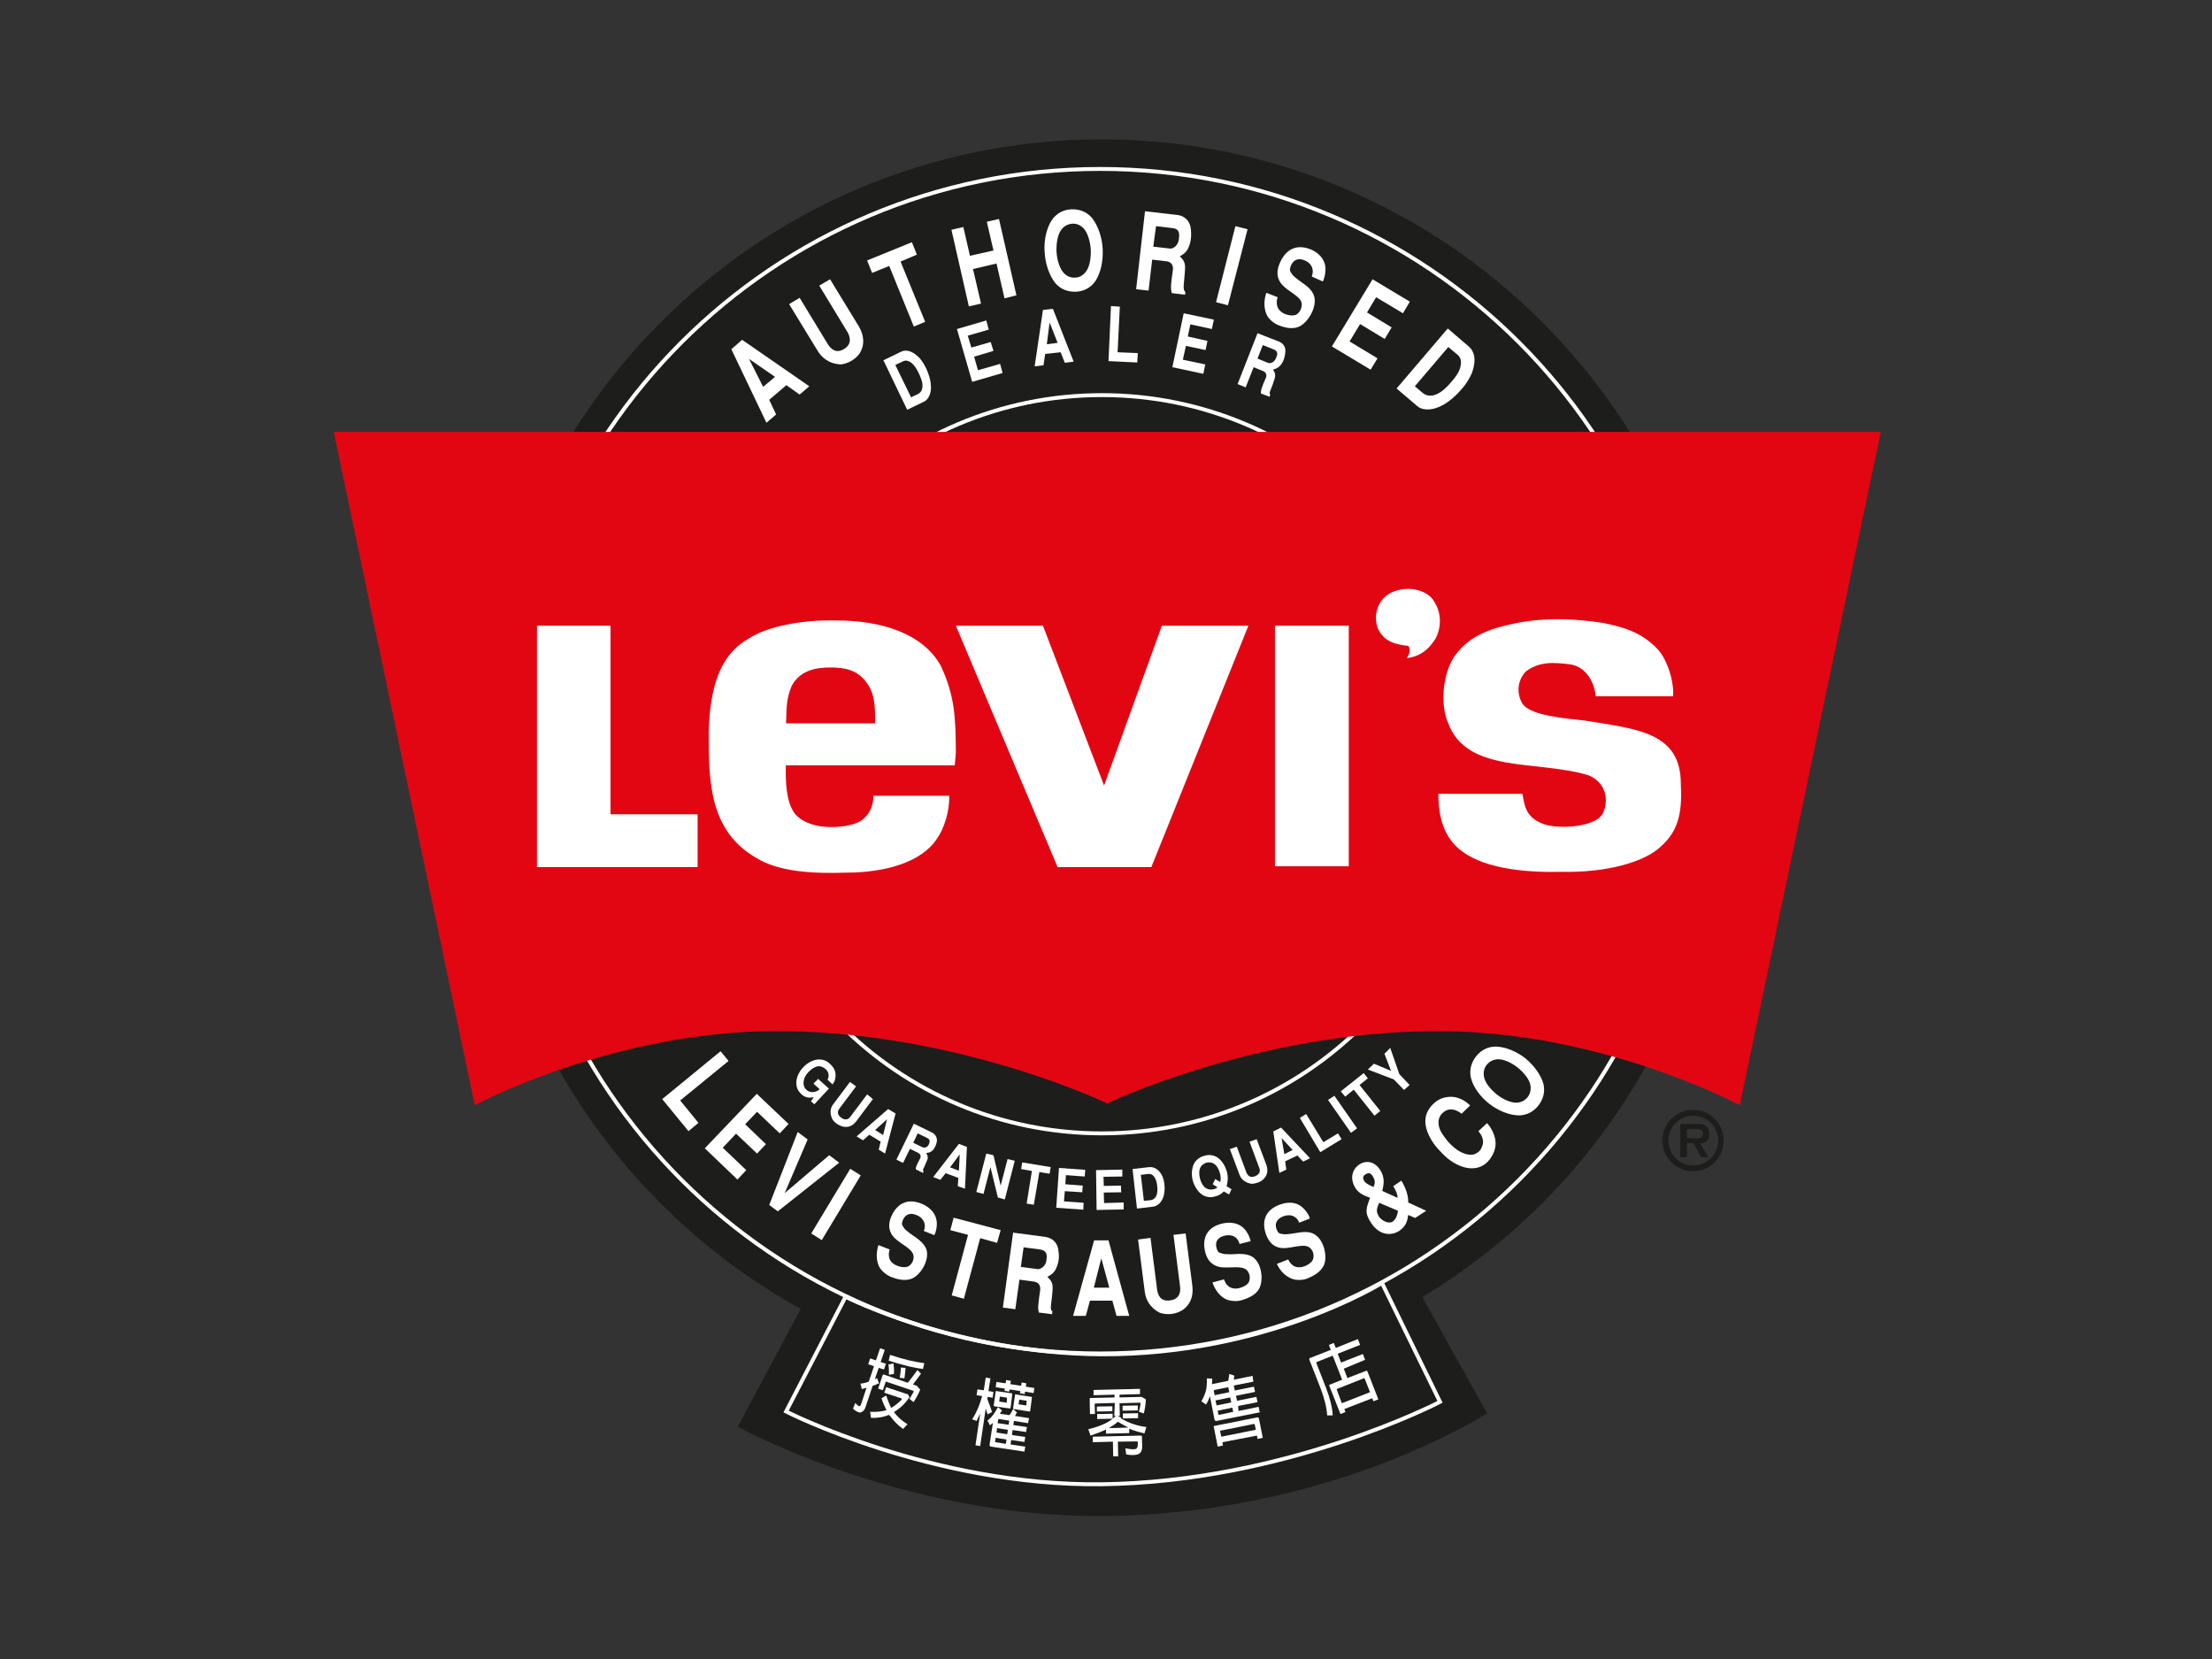
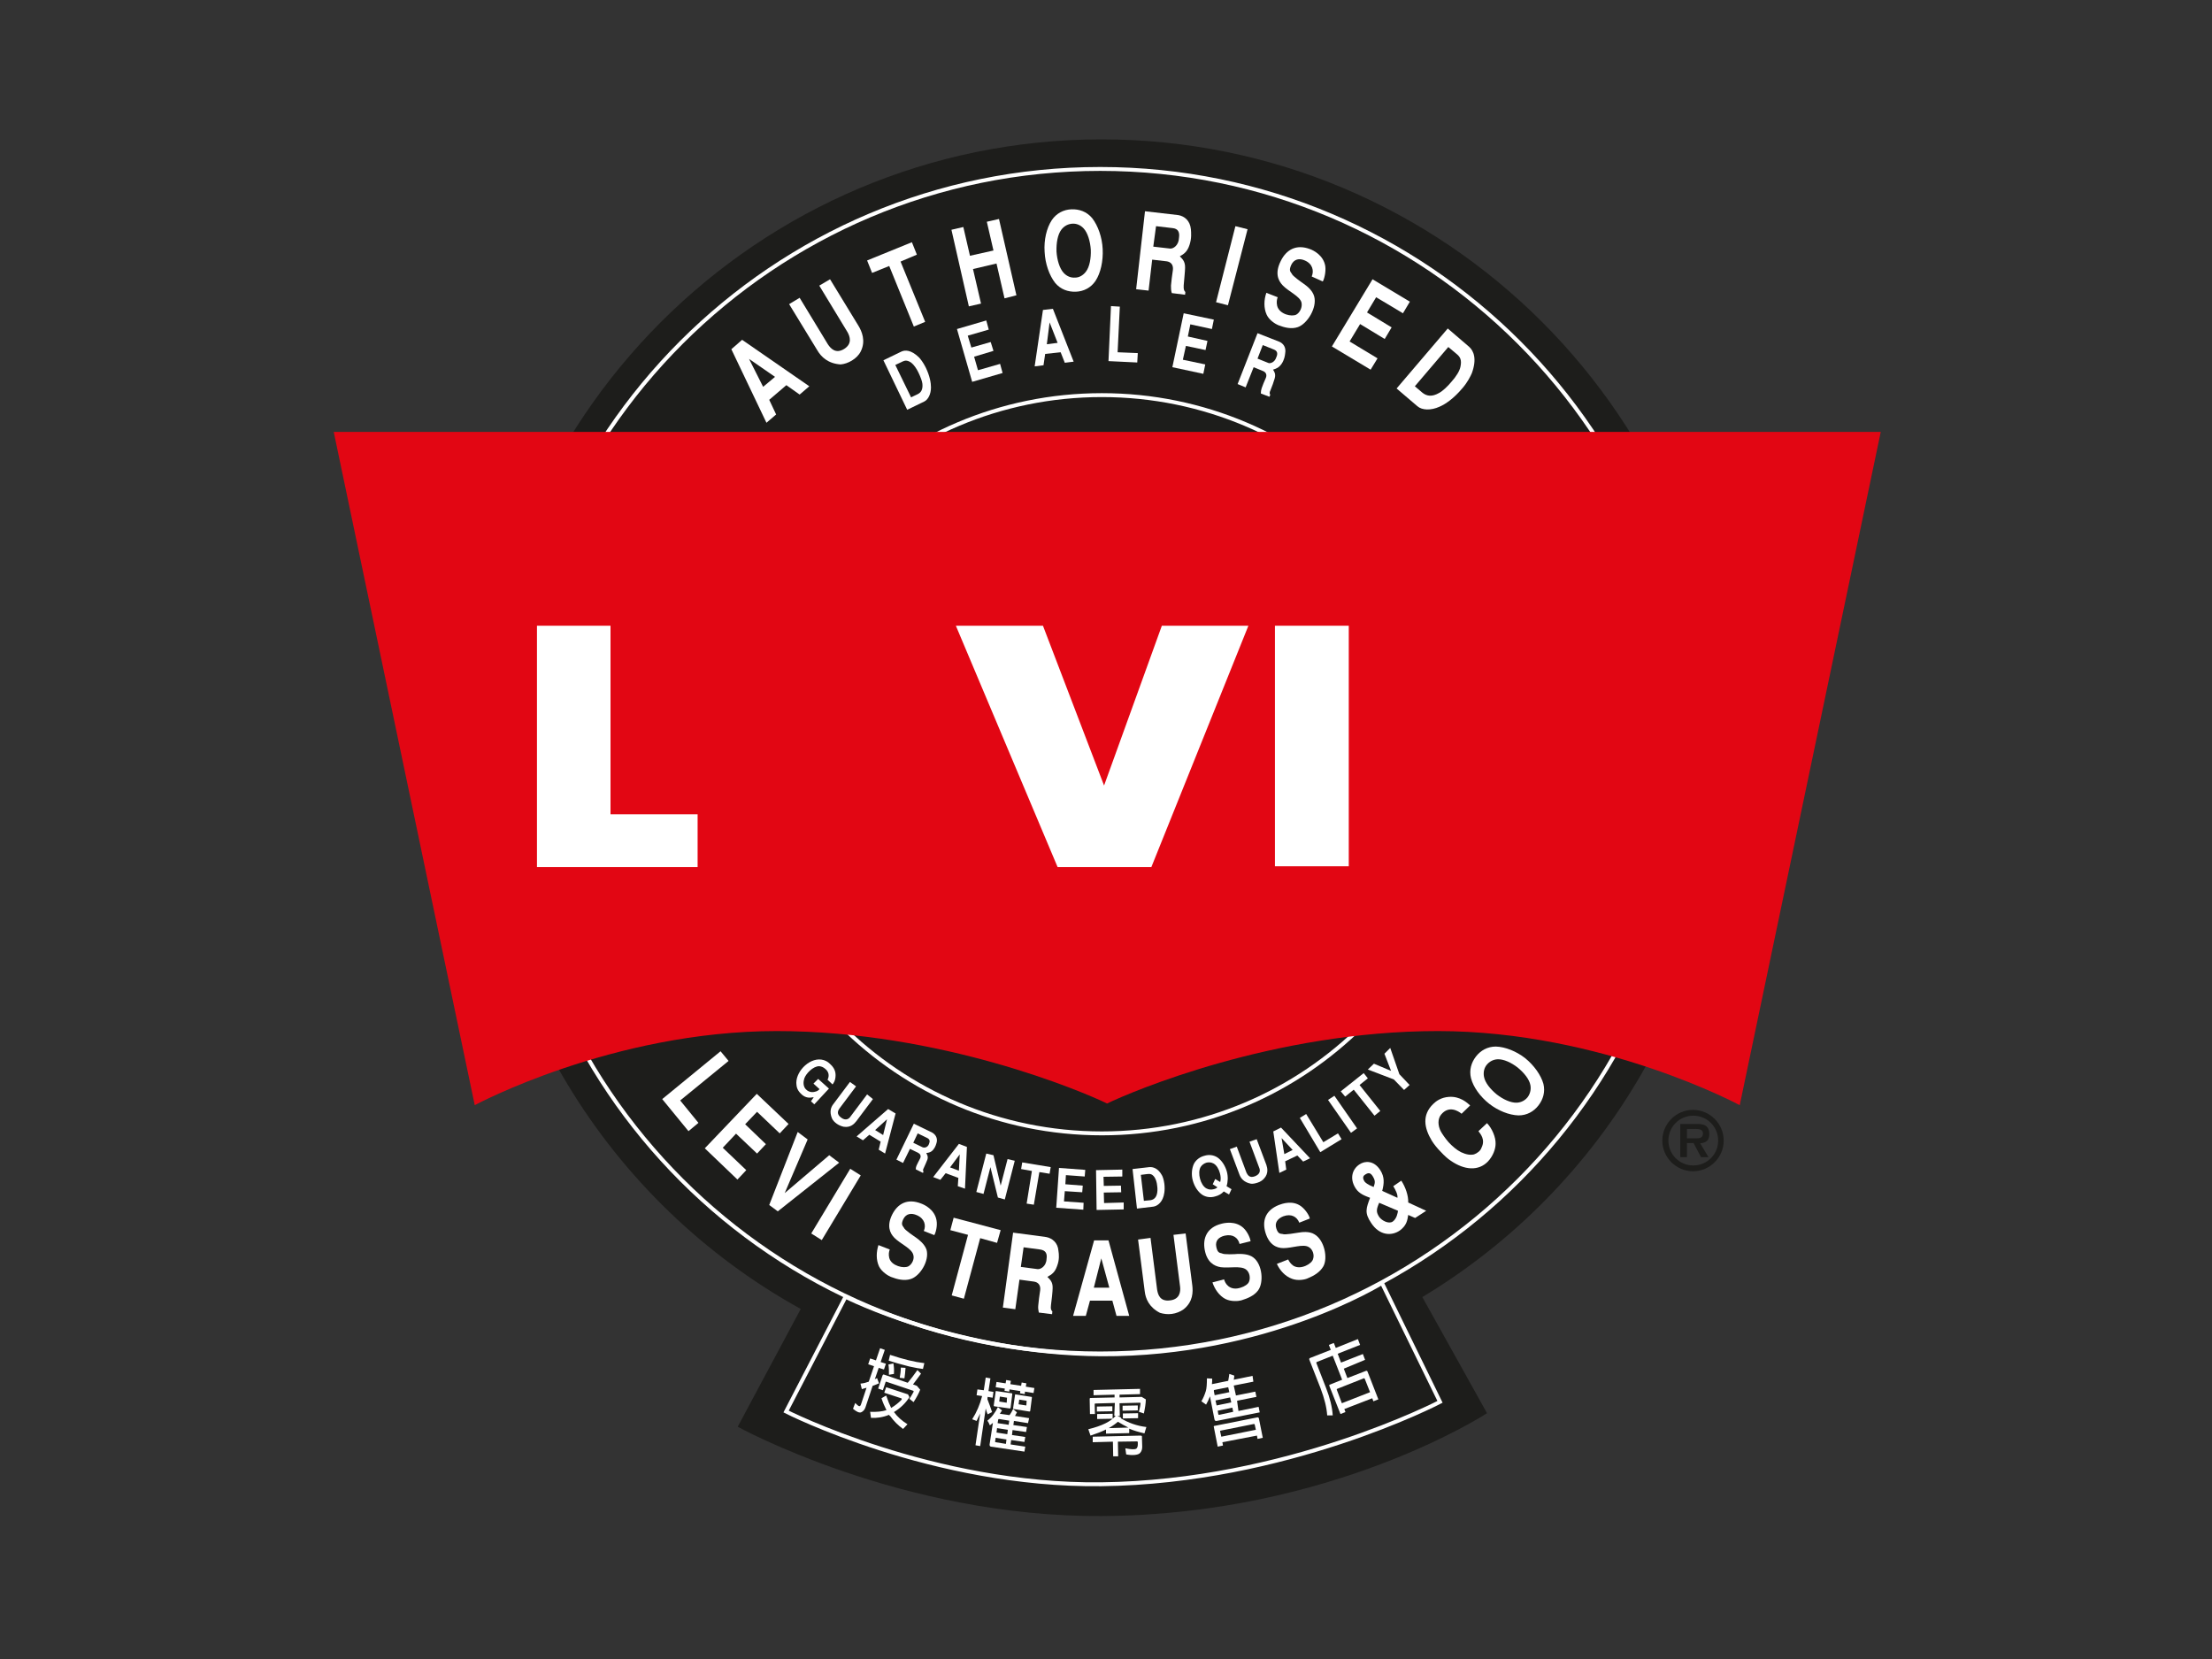
<svg xmlns="http://www.w3.org/2000/svg" version="1.1" id="Layer_1" x="0px" y="0px" viewBox="0 0 800 600" style="enable-background:new 0 0 800 600;" xml:space="preserve">
  <rect x="0" y="0" width="800" height="600" fill="#333333" stroke="none" />
  <style type="text/css"> .st0{fill-rule:evenodd;clip-rule:evenodd;fill:#1D1D1B;} .st1{fill-rule:evenodd;clip-rule:evenodd;fill:#1D1D1B;stroke:#FFFFFF;stroke-width:1.413;stroke-miterlimit:2.613;} .st2{fill:none;stroke:#FFFFFF;stroke-width:1.413;stroke-miterlimit:2.613;} .st3{fill-rule:evenodd;clip-rule:evenodd;fill:#FFFFFF;} .st4{fill-rule:evenodd;clip-rule:evenodd;fill:#E20613;} </style>
  <g>
    <path class="st0" d="M514.4,469.1c65.5-39.4,109.3-111.2,109.3-193.3c0-124.5-100.9-225.4-225.4-225.4 C273.9,50.5,173,151.4,173,275.9c0,85,47.1,159.1,116.6,197.5L266.8,516c0,0,59.2,32.7,131.6,32.3c83.2-0.4,139.4-37.2,139.4-37.2 L514.4,469.1L514.4,469.1z" />
    <path class="st1" d="M398.5,409.9c73.7,0,133.5-59.8,133.5-133.5s-59.8-133.5-133.5-133.5c-73.7,0-133.5,59.8-133.5,133.5 S324.7,409.9,398.5,409.9L398.5,409.9z" />
    <path class="st2" d="M397.9,489.5c118.3,0,214.2-95.9,214.2-214.2c0-118.3-95.9-214.2-214.2-214.2c-118.3,0-214.2,95.9-214.2,214.2 C183.8,393.6,279.7,489.5,397.9,489.5L397.9,489.5z" />
    <path class="st2" d="M520.8,507c0,0-55.5,29-122.5,29.8c-61,0.7-114-26.3-114-26.3l21.5-41.5c0,0,40.4,20.5,92.5,20.8 c59.6,0.3,101.5-25.8,101.5-25.8L520.8,507L520.8,507z" />
    <path class="st3" d="M323.8,132l2.5-1.2c1-0.5,1.9-0.6,3.3,0.4c0.9,0.7,1.9,2.1,2.6,3.6c0.7,1.5,1.3,3,1.4,4 c0.2,2.1-0.5,3.2-1.8,3.8l-2.3,1.1L323.8,132L323.8,132z M328.1,148.2l6.2-3c1.4-0.7,2.4-2.7,2.4-5.1c0-1.6-0.4-4.1-1.9-7.2 c-0.9-1.8-1.9-3.1-2.5-3.7c-2.8-2.7-5-2.7-6.4-2l-6.4,3.1L328.1,148.2L328.1,148.2z" />
    <polygon class="st3" points="356.7,115.9 357.6,119.2 350,121.4 351.3,125.7 358.3,123.7 359.3,126.9 352.3,129 353.7,133.9 361.7,131.6 362.6,134.9 351.6,138.1 346.1,119 356.7,115.9 " />
    <path class="st3" d="M379.6,116.6l2.9,7.4l-3.9,0.5L379.6,116.6L379.6,116.6z M380.8,111.7l-3.6,0.4l-3,20.4l3.2-0.4l0.6-4.1 l5.6-0.6l1.5,3.8l3.2-0.4L380.8,111.7L380.8,111.7z" />
    <polygon class="st3" points="405,110.9 404.2,127.4 411.5,127.7 411.3,131.1 400.9,130.6 401.8,110.7 405,110.9 " />
    <polygon class="st3" points="439,115.6 438.3,119 430.5,117.3 429.6,121.7 436.7,123.3 436,126.6 428.9,125.1 427.8,130.1 435.9,131.8 435.2,135.2 424,132.8 428.1,113.3 439,115.6 " />
    <path class="st3" d="M456.7,124.8l4,1.6c1.3,0.5,1.5,1.5,0.9,2.8c-0.6,1.9-2.2,2.3-2.8,2.1l-4-1.6L456.7,124.8L456.7,124.8z M447.6,138.9l2.9,1.2l2.9-7.3l3.4,1.4c1,0.4,1.5,1.3,1,2.5c-0.6,1.3-1.2,2.8-1.5,3.7c-0.2,0.6-0.3,1.2-0.3,1.9l3.1,1.2l0.3-0.7 c-0.2-0.4-0.4-0.7,0.1-1.7c0.4-0.9,1.3-3.4,1.5-4.2c0.5-1.7-0.2-2.6-0.6-3.2c1.2-0.4,2.1-0.7,3.1-2.1c1-1.5,1.2-2.9,1.3-3.8 c0.4-2.2-0.7-3.6-2.1-4.2l-7.9-3.1L447.6,138.9L447.6,138.9z" />
    <path class="st3" d="M270.9,129.8l9.4,6.5l-4.3,3.6L270.9,129.8L270.9,129.8z M268.4,122.9l-3.9,3.4l12.7,26.6l3.5-3l-2.5-5.3 l6.2-5.3l4.8,3.4l3.5-3L268.4,122.9L268.4,122.9z" />
    <path class="st3" d="M300.2,101l10.2,16.7c1.3,2.1,2.8,5.6,0.9,9.4c-0.7,1.4-1.9,2.5-3.2,3.3c-1.3,0.8-2.8,1.3-4.1,1.4 c-4.5-0.3-7-2.7-8.4-5.1L285.4,110l3.8-2.3l10.2,16.8c1,1.5,2.8,3.6,5.9,1.7c3-1.9,2.1-4.5,1.2-6.1l-10.2-16.8L300.2,101L300.2,101 z" />
    <polygon class="st3" points="329.8,87.6 331.6,92.1 325.7,94.6 334.6,116.4 330.5,118.1 321.6,96.2 315.4,98.7 313.6,94.2 329.8,87.6 " />
    <polygon class="st3" points="344.1,83.1 348.4,82.1 350.8,92.5 359.3,90.6 356.9,80.2 361.3,79.2 367.6,106.8 363.3,107.9 360.4,95.3 351.9,97.3 354.8,109.8 350.4,110.8 344.1,83.1 " />
    <path class="st3" d="M388.8,100.4c-1.4,0.1-2.9-0.4-4.1-1.7c-1.5-1.6-2.4-4.7-2.6-7.7c-0.1-3.1,0.4-6.2,1.8-8 c1.1-1.4,2.5-2,3.9-2.1c1.4-0.1,2.9,0.4,4.1,1.7c1.5,1.6,2.4,4.7,2.6,7.7c0.1,3.1-0.4,6.2-1.8,8 C391.6,99.7,390.2,100.4,388.8,100.4L388.8,100.4z M398.8,90.1c-0.2-4.3-1.7-8.5-3.8-11.2c-2-2.4-4.7-3.3-7.5-3.2 c-2.8,0.1-5.4,1.4-7.1,3.9c-1.9,2.9-2.9,7.2-2.6,11.5c0.2,4.3,1.7,8.5,3.8,11.2c2,2.4,4.7,3.3,7.5,3.2c2.8-0.1,5.4-1.4,7.1-3.9 C398.1,98.7,399,94.4,398.8,90.1L398.8,90.1z" />
    <path class="st3" d="M418.1,81.8l6,0.7c2,0.2,2.6,1.5,2.3,3.5c-0.1,2.8-2.1,4-3.2,3.9l-6.1-0.7L418.1,81.8L418.1,81.8z M410.9,104.6l4.5,0.5l1.3-11.2l5.2,0.6c1.5,0.2,2.5,1.2,2.3,3.1c-0.3,2-0.6,4.3-0.7,5.7c0,0.9,0,1.8,0.3,2.7l4.8,0.6l0.1-1 c-0.4-0.4-0.7-0.8-0.6-2.4c0.1-1.4,0.5-5.2,0.5-6.3c0.1-2.6-1.3-3.5-1.9-4.2c1.6-0.9,2.7-1.7,3.5-4.1c0.8-2.4,0.6-4.4,0.5-5.7 c-0.3-3.1-2.3-4.7-4.5-5.1l-12.1-1.4L410.9,104.6L410.9,104.6z" />
    <polygon class="st3" points="444.1,110.4 439.8,109.3 446.8,81.8 451.2,82.9 444.1,110.4 " />
    <path class="st3" d="M474.4,100c0.9-2.1,0.3-4.6-2.5-5.8c-2-0.9-3.9-0.5-4.9,1.6c-0.8,1.8-0.5,2.3,0.2,3.2c0.2,0.8,3.7,3.2,4.4,3.7 c1,0.7,3.1,2.3,3.7,4.5c1.1,4.1-2.5,9.9-5.9,11.1c-2.3,0.8-4.8,0.2-7.1-0.7c-1-0.4-3.3-1.8-4.2-3.8c-1.1-2.4-1-5.4-0.1-7.9l4.1,1.6 c-0.3,0.7-0.5,1.8-0.2,3.1c0.4,1.6,1.8,2.6,3.2,3.1c1.4,0.5,2.9,0.5,3.7,0.1c1.3-0.7,2.3-2.7,1.9-4.4c-0.6-2.3-4.6-3.9-6.8-6.2 c-1.8-1.9-2.8-4.6-0.7-8.8c2-4.1,5.6-6.2,10.6-4.3c1.1,0.4,4.8,2.1,5.5,6.1c0.3,2.2-0.4,4.8-0.9,5.6L474.4,100L474.4,100z" />
    <polygon class="st3" points="509.9,109.1 507.4,113.3 497.7,107.5 494.4,113 503.3,118.4 500.8,122.6 491.9,117.2 488.1,123.5 498.2,129.6 495.7,133.7 481.7,125.3 496.4,101 509.9,109.1 " />
    <path class="st3" d="M523.8,125.5l3.1,2.6c1.2,1,1.8,2.1,1.3,4.5c-0.3,1.6-1.6,3.6-3.2,5.4c-1.5,1.8-3.2,3.4-4.5,4.1 c-2.6,1.5-4.5,1.2-6.1-0.1l-2.7-2.3L523.8,125.5L523.8,125.5z M505.1,140.5l7.5,6.4c1.7,1.5,4.9,1.6,8,0.2c2.1-0.9,5.1-2.9,8.3-6.7 c1.9-2.2,2.9-4.3,3.4-5.4c1.9-5.2,0.7-8.1-1-9.6l-7.7-6.6L505.1,140.5L505.1,140.5z" />
    <path class="st3" d="M295.9,390.2l3.9,3.5l-5.3,5.7l-1.2-1.1l1-1.5c-1.1,0.2-2.9,0.6-4.7-1.3c-1.7-1.7-1.5-3.1-1.6-3.9 c0-4.5,5.3-9.6,9.9-8.2c0.6,0.2,1.4,0.5,2.2,1.3c0.9,0.8,2.1,2.1,2.1,4.1c0,2.2-0.9,3.1-1.1,3.4l-1.8-1.7c0.8-1.6,0.3-3-0.8-3.9 c-0.7-0.6-1.3-0.9-2.2-1c-2.3,0-4.8,2.7-5.4,4.4c-0.4,1.2-0.5,2.8,0.5,3.9c0.6,0.7,1.8,1.3,3.1,1c1.2-0.2,1.6-0.7,1.9-1l-2.2-2 L295.9,390.2L295.9,390.2z" />
    <path class="st3" d="M315.7,397.5l-6,8c-0.8,1-2.1,2.4-4.6,2c-0.9-0.2-1.8-0.6-2.5-1.1c-0.7-0.5-1.4-1.2-1.7-1.9 c-1-2.4-0.4-4.1,0.5-5.2l6-8l2.2,1.6l-6,8c-0.5,0.7-1.2,2,0.6,3.3c1.7,1.3,2.9,0.4,3.4-0.4l6-8L315.7,397.5L315.7,397.5z" />
    <path class="st3" d="M320.8,404.8l-1.4,5.7l-2.9-1.8L320.8,404.8L320.8,404.8z M323.9,402.7l-2.7-1.6l-11.4,9.9l2.3,1.4l2.3-2 l4.1,2.5l-0.7,2.9l2.3,1.4L323.9,402.7L323.9,402.7z" />
    <path class="st3" d="M331.9,409.9l3.3,1.6c1.1,0.5,1.2,1.2,0.8,2.2c-0.5,1.4-1.8,1.5-2.4,1.2l-3.3-1.6L331.9,409.9L331.9,409.9z M324.2,419.4l2.4,1.2l2.5-5.1l2.9,1.4c0.8,0.4,1.2,1.1,0.8,2c-0.5,0.9-1,2-1.3,2.6c-0.2,0.4-0.3,0.9-0.3,1.4l2.6,1.3l0.2-0.5 c-0.2-0.3-0.3-0.6,0.1-1.3c0.3-0.7,1.1-2.4,1.3-3c0.4-1.2-0.2-1.9-0.4-2.4c1-0.1,1.8-0.3,2.6-1.3c0.8-1,1-2,1.2-2.7 c0.3-1.6-0.6-2.8-1.7-3.4l-6.6-3.2L324.2,419.4L324.2,419.4z" />
    <path class="st3" d="M347.1,417.5l-0.3,5.9l-3.2-1.2L347.1,417.5L347.1,417.5z M349.7,414.8l-2.9-1.1l-9.3,12l2.6,1l1.9-2.4 l4.6,1.7l-0.2,3l2.6,0.9L349.7,414.8L349.7,414.8z" />
    <polygon class="st3" points="359.3,417.8 361.9,428.8 364.4,419.2 367,419.8 363.4,433.8 360.9,433.1 358.2,422.1 355.7,431.8 353.1,431.1 356.7,417.2 359.3,417.8 " />
    <polygon class="st3" points="380,422.1 379.6,424.5 375.9,423.9 373.9,435.7 371.3,435.3 373.2,423.5 369.3,422.8 369.7,420.4 380,422.1 " />
    <polygon class="st3" points="392.5,423.1 392.3,425.5 385.5,425 385.3,428.3 391.6,428.8 391.4,431.2 385.1,430.8 384.8,434.5 391.9,435 391.8,437.5 382,436.8 383,422.4 392.5,423.1 " />
    <polygon class="st3" points="405.9,423 405.9,425.5 399.1,425.6 399.2,428.9 405.4,428.8 405.5,431.2 399.2,431.3 399.3,435.1 406.4,434.9 406.4,437.4 396.6,437.6 396.4,423.2 405.9,423 " />
    <path class="st3" d="M412.6,424.9l2.4-0.3c1-0.1,1.7,0,2.5,1.1c0.5,0.7,0.9,1.9,1,3.1c0.2,1.2,0.1,2.4-0.1,3.1 c-0.4,1.5-1.4,2.1-2.6,2.2l-2.1,0.2L412.6,424.9L412.6,424.9z M411.2,437.1l5.9-0.7c1.4-0.2,2.7-1.3,3.4-2.9 c0.5-1.1,0.9-2.9,0.6-5.4c-0.2-1.5-0.6-2.6-0.9-3.1c-1.4-2.5-3.2-3-4.5-2.9l-6.1,0.7L411.2,437.1L411.2,437.1z" />
    <path class="st3" d="M440.3,429.4c-0.4,0.4-0.9,0.6-1.4,0.7c-0.8,0.2-1.7,0.2-2.6-0.3c-1.1-0.6-1.9-2-2.3-3.5 c-0.4-1.5-0.4-3.1,0.2-4.2c0.5-0.8,1.2-1.3,2.1-1.6c0.8-0.2,1.7-0.2,2.6,0.3c1.1,0.6,1.9,2,2.3,3.5c0.3,1.1,0.4,2.2,0.1,3.2 l-1.8-1.1l-0.9,1.9L440.3,429.4L440.3,429.4z M443.6,429c0.5-1.5,0.6-3.5,0.1-5.3c-0.6-2.1-1.8-4-3.4-5.1c-1.4-0.9-3.1-1.1-4.7-0.6 c-1.6,0.4-3,1.4-3.8,2.9c-0.8,1.7-1,4-0.4,6.1c0.6,2.1,1.8,4,3.4,5.1c1.4,0.9,3.1,1.1,4.7,0.6c1.2-0.3,2.3-0.9,3.1-1.8l1.9,1.1 l0.9-1.9L443.6,429L443.6,429z" />
    <path class="st3" d="M454.5,412l3.5,9.3c0.4,1.2,0.8,3.1-0.8,4.9c-0.6,0.7-1.4,1.2-2.3,1.5c-0.9,0.3-1.8,0.5-2.5,0.4 c-2.5-0.5-3.6-1.9-4.1-3.2l-3.5-9.3l2.5-0.9l3.5,9.4c0.4,0.8,1.1,2.1,3.1,1.3c2-0.8,1.9-2.2,1.5-3.1l-3.5-9.4L454.5,412L454.5,412z " />
    <path class="st3" d="M463.5,411.6l4,4.3l-3,1.5L463.5,411.6L463.5,411.6z M463.3,407.8l-2.8,1.4l2.2,15l2.5-1.2l-0.4-3l4.4-2.1 l2.1,2.2l2.5-1.2L463.3,407.8L463.3,407.8z" />
    <polygon class="st3" points="472.4,402.9 478.6,413.1 483.9,409.9 485.2,412 477.5,416.7 470.1,404.3 472.4,402.9 " />
    <polygon class="st3" points="490.8,408.1 488.6,409.7 480.3,397.8 482.6,396.3 490.8,408.1 " />
    <polygon class="st3" points="493.2,388.1 494.7,390 491.7,392.4 499.2,401.8 497.1,403.5 489.6,394.1 486.5,396.6 484.9,394.7 493.2,388.1 " />
    <polygon class="st3" points="502.8,379 506.1,388.5 509.8,392.4 507.8,394.2 504.1,390.4 494.7,386.8 496.9,384.7 503.1,387.3 500.7,381.1 502.8,379 " />
    <polygon class="st3" points="263.5,383.7 246,398 252.6,406.1 249,409.1 239.5,397.5 260.6,380.2 263.5,383.7 " />
    <polygon class="st3" points="285.2,406.5 282,409.9 273.8,402.1 269.5,406.6 277,413.8 273.8,417.2 266.2,410 261.4,415.1 269.9,423.2 266.7,426.6 254.9,415.3 273.7,395.6 285.2,406.5 " />
    <polygon class="st3" points="303.5,420.5 281.3,438.1 278.2,435.8 288.5,409.4 292.1,412.1 283.8,431.5 299.9,417.8 303.5,420.5 " />
    <polygon class="st3" points="297.2,448.5 293.4,446.1 307.5,422.7 311.3,425.1 297.2,448.5 " />
    <path class="st3" d="M334.1,445.2c0.9-2,0.3-4.5-2.5-5.7c-2-0.9-3.9-0.6-4.9,1.4c-0.8,1.7-0.5,2.2,0.2,3.1c0.2,0.8,3.7,3.1,4.4,3.6 c1,0.7,3.1,2.3,3.8,4.4c1.1,4-2.4,9.6-5.8,10.6c-2.3,0.7-4.8,0.1-7.1-0.8c-1-0.4-3.3-1.8-4.3-3.8c-1.1-2.4-1-5.2-0.2-7.7l4.1,1.6 c-0.3,0.7-0.5,1.8-0.2,3c0.4,1.6,1.8,2.5,3.2,3c1.4,0.5,2.9,0.5,3.7,0.1c1.3-0.7,2.3-2.6,1.8-4.2c-0.6-2.3-4.6-3.9-6.8-6.1 c-1.8-1.8-2.8-4.5-0.8-8.5c2-3.9,5.5-5.9,10.5-3.9c1.1,0.4,4.8,2.1,5.5,6c0.4,2.1-0.3,4.6-0.8,5.4L334.1,445.2L334.1,445.2z" />
    <polygon class="st3" points="361.9,444.9 360.6,449.5 354.5,447.8 348.6,469.7 344.2,468.5 350.1,446.6 343.7,444.9 344.9,440.4 361.9,444.9 " />
    <path class="st3" d="M370.2,451.1l6,0.8c2,0.3,2.6,1.5,2.3,3.4c-0.1,2.7-2.2,3.8-3.2,3.7l-6.1-0.8L370.2,451.1L370.2,451.1z M362.7,472.9l4.5,0.6l1.5-10.7l5.2,0.7c1.5,0.2,2.5,1.2,2.3,3.1c-0.3,2-0.6,4.1-0.7,5.5c-0.1,0.9,0,1.7,0.2,2.6l4.8,0.6l0.1-1 c-0.4-0.4-0.7-0.8-0.5-2.3c0.2-1.4,0.6-5,0.6-6.1c0.1-2.5-1.2-3.3-1.9-4.1c1.6-0.9,2.7-1.6,3.5-3.9c0.9-2.3,0.7-4.3,0.5-5.5 c-0.2-3-2.3-4.6-4.4-5l-12-1.6L362.7,472.9L362.7,472.9z" />
    <path class="st3" d="M398.3,455.1l2.9,10.6l-5.6,0L398.3,455.1L398.3,455.1z M400.9,448.6l-5.2,0l-7.6,27.3l4.6,0l1.5-5.5l8.1,0 l1.5,5.5l4.6,0L400.9,448.6L400.9,448.6z" />
    <path class="st3" d="M428.8,446.1l2.4,18.7c0.3,2.4,0.3,6-3.1,8.7c-1.2,0.9-2.8,1.5-4.3,1.7c-1.5,0.2-3,0-4.3-0.4 c-3.9-2-5.2-5.1-5.5-7.8l-2.4-18.7l4.5-0.6l2.4,18.8c0.3,1.7,1,4.3,4.7,3.8c3.5-0.4,3.8-3.2,3.6-4.9l-2.4-18.8L428.8,446.1 L428.8,446.1z" />
    <path class="st3" d="M448.3,449.9c-0.5-2.2-2.4-3.7-5.4-3c-2.1,0.5-3.5,1.8-3,4.1c0.4,1.8,0.9,2.1,2,2.3c0.7,0.5,4.9,0.3,5.7,0.2 c1.2,0,3.9-0.1,5.7,1.3c3.3,2.5,3.8,9.1,1.7,11.9c-1.4,1.9-3.8,2.9-6.1,3.6c-1.1,0.3-3.7,0.5-5.7-0.5c-2.3-1.2-3.9-3.6-4.7-6 l4.2-1.1c0.2,0.7,0.6,1.7,1.6,2.5c1.3,1,2.9,1,4.4,0.5c1.4-0.4,2.7-1.3,3-2.1c0.6-1.3,0.3-3.5-1.1-4.5c-1.9-1.4-6-0.4-9.1-0.8 c-2.5-0.4-5-1.9-5.8-6.3c-0.8-4.3,0.9-8.1,6-9.4c1.1-0.3,5.1-1.2,8,1.5c1.6,1.5,2.5,3.9,2.6,4.8L448.3,449.9L448.3,449.9z" />
    <path class="st3" d="M469.9,442.2c-0.8-2.1-2.9-3.4-5.8-2.3c-2,0.8-3.2,2.3-2.5,4.4c0.6,1.8,1.2,1.9,2.3,2c0.7,0.4,4.9-0.4,5.7-0.5 c1.2-0.2,3.9-0.6,5.8,0.6c3.6,2.1,4.9,8.6,3.2,11.6c-1.2,2.1-3.4,3.4-5.6,4.3c-1,0.5-3.6,1-5.7,0.2c-2.5-0.9-4.4-3-5.5-5.4l4.1-1.6 c0.3,0.7,0.9,1.6,1.9,2.3c1.4,0.8,3,0.6,4.4,0c1.4-0.6,2.5-1.6,2.7-2.5c0.5-1.4-0.1-3.5-1.6-4.3c-2-1.2-6,0.4-9.1,0.4 c-2.6,0-5.2-1.3-6.5-5.5c-1.3-4.2-0.2-8.1,4.8-10.1c1.1-0.4,4.9-1.9,8.1,0.5c1.7,1.3,3,3.5,3.1,4.4L469.9,442.2L469.9,442.2z" />
    <path class="st3" d="M496.8,429.3c-2.3-0.9-3.1-1.7-3.3-2c-1.1-1.7-0.1-2.3,0.4-2.6c1-0.6,1.7-0.6,2.5,0.6 C497.4,426.9,497.4,427.6,496.8,429.3L496.8,429.3z M503.9,429c0.8,1.3,1.7,3.1,1.5,4.2l-5.5-2.5c0.7-2.7,0.9-5-0.7-7.5 c-2.3-3.6-5.6-3.4-7.5-2.1c-2.5,1.6-3.8,5-1.4,8.7c1.3,2,3.4,2.7,5.2,3.4c-1.4,3.8-2.1,5.4,0.4,9.1c3,4.6,7.4,4.8,10.4,2.7 c2.4-1.8,2.7-3.6,3-5.6l2.5,1.1l4-2.6l-6.5-3c0.1-2.5-1-5.6-2.5-7.9L503.9,429L503.9,429z M505.6,437.9c-0.1,0.7-0.4,2.8-1.9,3.9 c-1.5,1-4-0.4-4.9-1.7c-1.1-1.7-1.1-2.6,0-5.1L505.6,437.9L505.6,437.9z" />
    <path class="st3" d="M537.8,406.2c1.9,2,3.2,5.2,3.1,7.5c0,1.8-0.9,4.4-2.8,6.4c-3.4,3.5-8.5,3.1-13.4-0.3 c-1.1-0.7-2.4-1.9-3.6-3.2c-1.3-1.3-2.5-2.8-3.3-4.1c-2.7-4.5-3.6-9.2,0.5-13.2c1.1-1.1,2.9-2.4,5.7-2.6c4.1-0.3,6.7,2.2,7.7,3.1 l-3.1,3c-1.2-1-4.6-3.1-7.4,0.3c-1.3,1.6-1.2,4-0.1,6.1c0.5,0.9,1.5,2.4,2.8,3.9c1.3,1.4,2.9,2.8,4.5,3.6c1.9,0.9,3.4,1.1,4.7,0.8 c0.6-0.2,1.1-0.5,1.6-0.9c0.5-0.4,0.9-0.9,1.1-1.5c1.5-3-0.4-5-1.1-6L537.8,406.2L537.8,406.2z" />
    <path class="st3" d="M552.5,396.8c-0.9,1.1-2.2,1.9-3.9,2c-2.2,0.1-5-1.2-7.3-3c-2.3-1.9-4.2-4.2-4.6-6.4c-0.3-1.7,0.1-3.2,1-4.3 c0.9-1.1,2.2-1.9,3.9-2c2.2-0.1,5,1.2,7.3,3c2.3,1.9,4.2,4.2,4.6,6.4C553.8,394.2,553.3,395.7,552.5,396.8L552.5,396.8z M551.6,382.7c-3.2-2.5-7.2-4.1-10.6-4.2c-3,0-5.5,1.4-7.2,3.6c-1.7,2.2-2.5,4.9-1.8,7.8c0.8,3.2,3.3,6.7,6.6,9.3 c3.2,2.5,7.2,4.1,10.6,4.2c3,0,5.5-1.4,7.2-3.6c1.7-2.2,2.5-4.9,1.8-7.8C557.3,388.8,554.8,385.3,551.6,382.7L551.6,382.7z" />
    <path class="st3" d="M314.2,499.7l1.9-5.6l-2.1-0.7l0.7-2.1l2.1,0.7l1.5-4.4l1.7,0.6l-1.5,4.4l1.9,0.6l-0.7,2.1l-1.9-0.6l-1.4,4.1 c0.3-0.1,0.5-0.3,0.8-0.4l0.7,1.9c-0.7,0.3-1.4,0.6-2.3,0.9l-2.6,7.8c-0.3,0.9-0.9,1.5-1.6,1.8c-0.7,0.2-1.6-0.2-2.9-1.3l0.8-2.1 c0.6,0.6,1,1,1.3,1.1c0.1,0.1,0.3,0.1,0.4,0c0.2-0.1,0.3-0.3,0.4-0.6l2-6c-0.6,0.2-1.2,0.3-1.7,0.5l-0.5-2 C312.4,500.3,313.4,500,314.2,499.7L314.2,499.7z M334.3,493l-0.5,2.1c-1.1-0.1-2.7-0.4-5-0.9c-3.1-0.8-5.6-1.5-7.4-2.1l0.5-2.1 C326.7,491.6,330.8,492.6,334.3,493L334.3,493z M321.3,493.5l1.8-0.4c0.2,1,0.3,2.3,0.2,3.8l-1.8,0.3 C321.5,495.7,321.5,494.5,321.3,493.5L321.3,493.5z M325.8,494.6l1.7,0.1c-0.1,1.3-0.2,2.6-0.4,3.8l-1.7-0.2 C325.6,497.2,325.8,495.9,325.8,494.6L325.8,494.6z M328.3,500.1c1.1-1.3,2.2-2.8,3.5-4.6l1.3,1.3c-0.9,1.3-1.9,2.5-2.9,3.9 l1.4,0.5l1.2,1.4c-0.5,1.3-1.3,2.8-2.4,4.5l-1.5-1.2c0.9-1.3,1.3-2.2,1.5-2.5c0.1-0.2,0-0.3-0.1-0.4l-9.8-3.3c-0.1,0-0.2,0-0.2,0.1 l-1,3l-1.7-0.6l1.6-4.8c0.1-0.2,0.2-0.3,0.4-0.3L328.3,500.1L328.3,500.1z M321.5,511.7c-2.2,0.9-4.4,1.2-6.5,1.1l-0.3-2.2 c2.4,0.1,4.3-0.1,5.9-0.6c-0.6-1.2-1.3-2.7-1.8-4.3l1.7-1c0.6,1.8,1.2,3.3,1.8,4.5c1.5-0.9,2.7-1.9,3.7-2.9 c0.2-0.3,0.2-0.5-0.1-0.6l-6.1-2l0.7-2l7.9,2.6l0.5,1c-1.4,2.2-3.3,4-5.6,5.4c0,0,0.1,0.1,0.1,0.1c1.1,1.5,2.7,3,4.8,4.3l-1.6,1.7 c-1.8-1.3-3.3-2.8-4.6-4.6C321.8,512.1,321.6,511.8,321.5,511.7L321.5,511.7z" />
    <path class="st3" d="M356.5,509.4l-2,13.6l-1.7-0.3l1.7-11.5c-0.5,1-0.9,1.9-1.3,2.7l-1.6-0.6c1.6-2.5,2.8-5.3,3.6-8.4l-2-0.3 l0.3-2.1l2.3,0.3l0.7-4.6l1.7,0.3l-0.7,4.6l1.8,0.3l-0.3,2.1l-1.8-0.3l-0.1,0.8c0.6,1.6,1.2,3.1,1.7,4.7l-1.6,0.8 C356.9,510.8,356.7,510.2,356.5,509.4L356.5,509.4z M369,503.1l-3.9-0.6l-0.1,0.8l-1.7-0.3l0.1-0.8l-3.3-0.5l0.3-1.9l3.3,0.5 l0.2-1.2l1.7,0.3l-0.2,1.2l3.9,0.6l0.2-1.2l1.7,0.3l-0.2,1.2l3.1,0.5l-0.3,1.8l-3.1-0.5l-0.1,0.9l-1.7-0.3L369,503.1L369,503.1z M365.5,509.1c0,0.2-0.1,0.3-0.3,0.3l-5.6-0.8c-0.1,0-0.2-0.1-0.2-0.3l0.7-5c0-0.2,0.1-0.3,0.2-0.2l5.6,0.8c0.2,0,0.2,0.1,0.2,0.3 L365.5,509.1L365.5,509.1z M364.2,505.5l-2.5-0.4c-0.1,0-0.1,0-0.1,0.1l-0.2,1.6c0,0.1,0,0.1,0.1,0.1l2.5,0.4c0.1,0,0.1,0,0.1-0.1 L364.2,505.5C364.3,505.5,364.3,505.5,364.2,505.5L364.2,505.5z M372.6,510.2c0,0.2-0.1,0.3-0.3,0.3l-5.7-0.9 c-0.1,0-0.2-0.1-0.2-0.3l0.7-4.8c0-0.2,0.1-0.3,0.2-0.2l5.7,0.9c0.2,0,0.2,0.1,0.2,0.3L372.6,510.2L372.6,510.2z M371.3,506.6 l-2.6-0.4c-0.1,0-0.1,0-0.1,0.1l-0.2,1.5c0,0.1,0,0.1,0.1,0.1l2.6,0.4c0.1,0,0.1,0,0.1-0.1L371.3,506.6 C371.4,506.7,371.4,506.6,371.3,506.6L371.3,506.6z M365.5,522.4l5.3,0.8l-0.3,1.8l-12.1-1.8c-0.4-0.1-0.5-0.3-0.5-0.8l1.2-7.8 c-0.4,0.3-0.7,0.6-1.1,0.9c-0.3-0.8-0.6-1.3-0.9-1.7c1.6-1.2,2.8-2.9,3.8-4.9l1.5,1.2c-0.3,0.4-0.5,0.8-0.8,1.2l3.5,0.5 c0.6-0.8,1-1.6,1.3-2.2l1.4,1.2c-0.2,0.4-0.5,0.8-0.7,1.3l5.1,0.8l-0.4,1.8l-5.1-0.8l-0.2,1.5l4.9,0.7l-0.3,1.8l-4.9-0.7L366,519 l4.8,0.7l-0.3,1.8l-4.8-0.7L365.5,522.4L365.5,522.4z M364.8,515.3l0.2-1.5l-3.7-0.6c-0.2,0-0.3,0.1-0.3,0.3l-0.2,1.2L364.8,515.3 L364.8,515.3z M364.3,518.7l0.2-1.6l-3.9-0.6l-0.2,1.6L364.3,518.7L364.3,518.7z M363.8,522.2l0.2-1.6l-3.9-0.6l-0.2,1.3 c0,0.2,0,0.3,0.2,0.3L363.8,522.2L363.8,522.2z" />
    <path class="st3" d="M404.3,521.4l0.1,5.3l-1.8,0l-0.1-5.3l-7.3,0.2l0-2l17.3-0.4c0.4,0,0.6,0.2,0.5,0.7l0.1,3.3 c0,0.9-0.2,1.6-0.7,2.2c-0.4,0.5-1.1,0.7-2,0.8c-1.1,0.1-2.1,0-3.1-0.2l-0.3-2.2c2.1,0.4,3.4,0.5,4,0.1c0.3-0.3,0.5-0.8,0.5-1.4 l0-0.9c0-0.2-0.1-0.3-0.3-0.3L404.3,521.4L404.3,521.4z M403.2,507.4l-7.1,0.2c-0.1,0-0.2,0.1-0.2,0.2l0.1,3.6l-1.8,0l-0.1-5.4 c0-0.3,0.1-0.4,0.3-0.4l8.7-0.2l0-1l-7.6,0.2l0-1.9l16.8-0.4l0,1.9l-7.4,0.2l0,1l8-0.2l1.5,0.9c0,1.4-0.3,3.2-0.7,5.1l-1.8-0.6 c0.4-1.6,0.6-2.6,0.6-3c0-0.2-0.1-0.3-0.2-0.3l-7.4,0.2l0.1,4.6l-0.9,0l1.4,0.6c-0.1,0.1-0.1,0.2-0.2,0.2c2.8,1.7,5.9,2.8,9.3,3.2 l-0.7,2.3c-2.1-0.5-3.9-1-5.5-1.7l0,1.6l-8.4,0.2l0-1.5c-1.6,0.8-3.5,1.5-5.6,2.2l-0.8-2.3c4.9-1.2,8.2-2.8,9.9-4.9l-0.5,0 L403.2,507.4L403.2,507.4z M401,516.5l7.1-0.2c-1.2-0.6-2.5-1.3-3.8-2.1C403.5,514.9,402.4,515.7,401,516.5L401,516.5z M396.7,508.7l5.6-0.1l0,1.8l-5.6,0.1L396.7,508.7L396.7,508.7z M396.8,511.4l5.6-0.1l0,1.8l-5.6,0.1L396.8,511.4L396.8,511.4z M406,508.4l5.5-0.1l0,1.8l-5.5,0.1L406,508.4L406,508.4z M406.1,511.2l5.5-0.1l0,1.8l-5.5,0.1L406.1,511.2L406.1,511.2z" />
-     <path class="st3" d="M447.9,510.3l7.3-1.5l0.4,2l-15.6,3.1c-0.4,0.1-0.7-0.1-0.8-0.7l-1.6-8.2c-0.4,1.1-0.9,2.1-1.4,3l-1.7-1.2 c0.7-1.2,1.2-2.4,1.6-3.7c0.3-1,0.4-2.6,0.4-4.6l1.9,0.1c0,0.7,0,1.4-0.1,2l5.9-1.2c0.2-1,0.3-1.8,0.4-2.5l1.8,0.6 c0,0.5-0.1,1-0.2,1.5l6.8-1.4l0.3,2.1l-7.1,1.4l0.4,1.8l6.9-1.4l0.4,1.9l-6.9,1.4l0.4,1.8l7-1.4l0.4,1.9l-7,1.4L447.9,510.3 L447.9,510.3z M444.6,503.5l-0.4-1.8l-5,1c-0.2,0-0.2,0.2-0.2,0.4l0.3,1.5L444.6,503.5L444.6,503.5z M445.3,507.2l-0.4-1.8 l-5.3,1.1l0.4,1.8L445.3,507.2L445.3,507.2z M446,510.6l-0.3-1.5l-5.3,1.1l0.2,1.2c0,0.2,0.2,0.3,0.3,0.3L446,510.6L446,510.6z M442.1,521.6l0.2,1.2l-1.9,0.4l-1.4-7.1c-0.1-0.2,0-0.4,0.2-0.4l15.6-3.1c0.3,0,0.4,0.1,0.5,0.4l1.4,7l-1.9,0.4l-0.2-1.2 L442.1,521.6L442.1,521.6z M441.7,519.6l12.5-2.5l-0.4-1.8c0-0.2-0.2-0.3-0.3-0.3l-12,2.4c-0.2,0-0.3,0.2-0.2,0.4L441.7,519.6 L441.7,519.6z" />
+     <path class="st3" d="M447.9,510.3l7.3-1.5l0.4,2l-15.6,3.1c-0.4,0.1-0.7-0.1-0.8-0.7l-1.6-8.2c-0.4,1.1-0.9,2.1-1.4,3l-1.7-1.2 c0.7-1.2,1.2-2.4,1.6-3.7c0.3-1,0.4-2.6,0.4-4.6l1.9,0.1c0,0.7,0,1.4-0.1,2l5.9-1.2c0.2-1,0.3-1.8,0.4-2.5l1.8,0.6 c0,0.5-0.1,1-0.2,1.5l6.8-1.4l0.3,2.1l-7.1,1.4l0.4,1.8l6.9-1.4l-6.9,1.4l0.4,1.8l7-1.4l0.4,1.9l-7,1.4L447.9,510.3 L447.9,510.3z M444.6,503.5l-0.4-1.8l-5,1c-0.2,0-0.2,0.2-0.2,0.4l0.3,1.5L444.6,503.5L444.6,503.5z M445.3,507.2l-0.4-1.8 l-5.3,1.1l0.4,1.8L445.3,507.2L445.3,507.2z M446,510.6l-0.3-1.5l-5.3,1.1l0.2,1.2c0,0.2,0.2,0.3,0.3,0.3L446,510.6L446,510.6z M442.1,521.6l0.2,1.2l-1.9,0.4l-1.4-7.1c-0.1-0.2,0-0.4,0.2-0.4l15.6-3.1c0.3,0,0.4,0.1,0.5,0.4l1.4,7l-1.9,0.4l-0.2-1.2 L442.1,521.6L442.1,521.6z M441.7,519.6l12.5-2.5l-0.4-1.8c0-0.2-0.2-0.3-0.3-0.3l-12,2.4c-0.2,0-0.3,0.2-0.2,0.4L441.7,519.6 L441.7,519.6z" />
    <path class="st3" d="M486.2,509.6l0.4,1.1l-1.8,0.7l-4-10.1c-0.1-0.2-0.1-0.4,0.1-0.5l4.5-1.8l-3.4-8.7l-5.8,2.3 c-0.1,0.1-0.2,0.2-0.1,0.4l3.5,9c1.4,3.6,2.2,6.9,2.4,9.9l-2,0c-0.2-2.9-1-6.1-2.4-9.8l-4-10.2c-0.2-0.4-0.1-0.7,0.3-0.8l7.4-2.9 l-0.7-1.8l1.8-0.7l0.7,1.8l8-3.2l0.8,2.1l-8.1,3.2l1.2,3.2l7.9-3.1l0.8,2.1L486,495l1.3,3.4l6.7-2.6c0.3-0.1,0.5,0,0.6,0.3l3.9,10 l-1.8,0.7l-0.4-1.1L486.2,509.6L486.2,509.6z M485.3,507.5l10.2-4l-1.9-4.8c-0.1-0.2-0.2-0.3-0.4-0.2l-9.6,3.8 c-0.2,0.1-0.2,0.2-0.1,0.4L485.3,507.5L485.3,507.5z" />
    <path class="st4" d="M400.4,399.1c8.6-4.2,60.1-26.2,119.6-26.2s109.2,26.8,109.2,26.8l51-243.5H120.7l51,243.5 c0,0,49.7-26.8,109.2-26.8C340.3,372.9,391.8,394.9,400.4,399.1L400.4,399.1z" />
-     <path class="st3" d="M499.9,216.9c-2.2,2.8-2.9,6.4-1.7,10.1c2.2,5.2,6.7,6.1,11.1,6.6c0,0,1.5,1.4-0.5,4.4 c6.1-0.7,8.9-4.7,10.4-7.1c2.1-3.9,2.1-9-0.2-12.8C515.8,211.6,504.2,211.4,499.9,216.9L499.9,216.9z M315.9,287.8 c-0.1,5.8-3.5,9.3-7.4,10.3c-6.7,1.9-16.7,1.5-21.1-3.9c-3.2-4.4-3.3-11.8-3.2-17.4h61.1l0.4-4.6c-0.1-12.5-0.3-20.6-5.6-31.7 c-6.7-11.6-21.6-16.1-37.7-16.1c-13.1-0.3-25.4,2.4-31.5,6.5c-10.9,6-14.1,18.3-14.6,33.7c0,17.7,0.1,35.8,17.1,45.6 c8.2,5.2,21,5.8,32.6,5.4c13.6,0,27.3-3.5,33-12.5c2.2-3,4.5-9.6,4.3-15.3H315.9L315.9,287.8z M520.2,287.1c0,8.2,1.9,16,8.7,20.9 c9,6.6,24.6,7.6,35.8,7.3c16.1,0.4,30.1-3.5,35.9-9.1c7.2-6.2,7.7-14.1,7.3-22.6c0-18.8-15.7-19.9-34.8-23 c-6.8-0.8-19.9-1.7-22.6-6.3c-2.3-4-1.4-8.7,1.4-11.5c4.8-3.6,10.1-3.3,16.1-2.5c5.2,0.8,8.6,5.9,9.1,11.5h28 c0.4-4.5-1.7-12.7-5.5-16.9c-5.6-6-11.9-8-19.8-9.6c-9.5-1.5-20.8-2.1-31.6,0.1c-8.7,1.8-16.4,4.1-22,11.7 c-4.9,7.1-5.1,18.7-2.5,24.3c6.8,18.6,32.2,13.3,50.8,19c6.7,2.7,7.3,9.6,5.2,13.7c-1.9,4.4-13,5.8-19.9,4.4 c-8.4-2.2-8.4-7.6-9.2-11.4H520.2L520.2,287.1z M284.3,261.5c0.2-6.2,0.1-8.7,2-13.4c3.2-6,9.4-6.7,14.1-6.7 c5.6,0,9.7,1.1,12.8,5.2c3.2,4,3.3,8.7,3.3,15H284.3L284.3,261.5z" />
    <polygon class="st3" points="487.8,313.3 487.8,226.3 461.1,226.3 461.1,313.3 487.8,313.3 " />
    <polygon class="st3" points="420.2,226.3 399.3,284.1 377.2,226.3 345.7,226.3 382.5,313.6 416.4,313.6 451.5,226.3 420.2,226.3 " />
    <polygon class="st3" points="220.8,294.5 220.8,226.3 194.2,226.3 194.2,313.6 252.3,313.6 252.3,294.5 220.8,294.5 " />
    <path class="st0" d="M601.2,412.5c0-6.1,5-11.1,11.1-11.1c6.1,0,11.1,5,11.1,11.1c0,6.1-5,11.1-11.1,11.1 C606.2,423.6,601.2,418.6,601.2,412.5L601.2,412.5z M621.4,412.5c0-5-4-9-9-9c-5,0-9,4-9,9c0,5,4,9,9,9 C617.4,421.5,621.4,417.5,621.4,412.5L621.4,412.5z M617.9,418.5h-2.7l-2.7-5.1h-2.4v5.1h-2.4v-12h5.8c1,0,2.4,0,3.3,0.6 c1.1,0.7,1.4,1.9,1.4,3.1c0,2.2-1.1,3.1-3.3,3.3L617.9,418.5L617.9,418.5z M613.6,411.7c1.3,0,2.3-0.3,2.3-1.8 c0-1.6-1.7-1.6-2.9-1.6h-2.9v3.4H613.6L613.6,411.7z" />
  </g>
</svg>